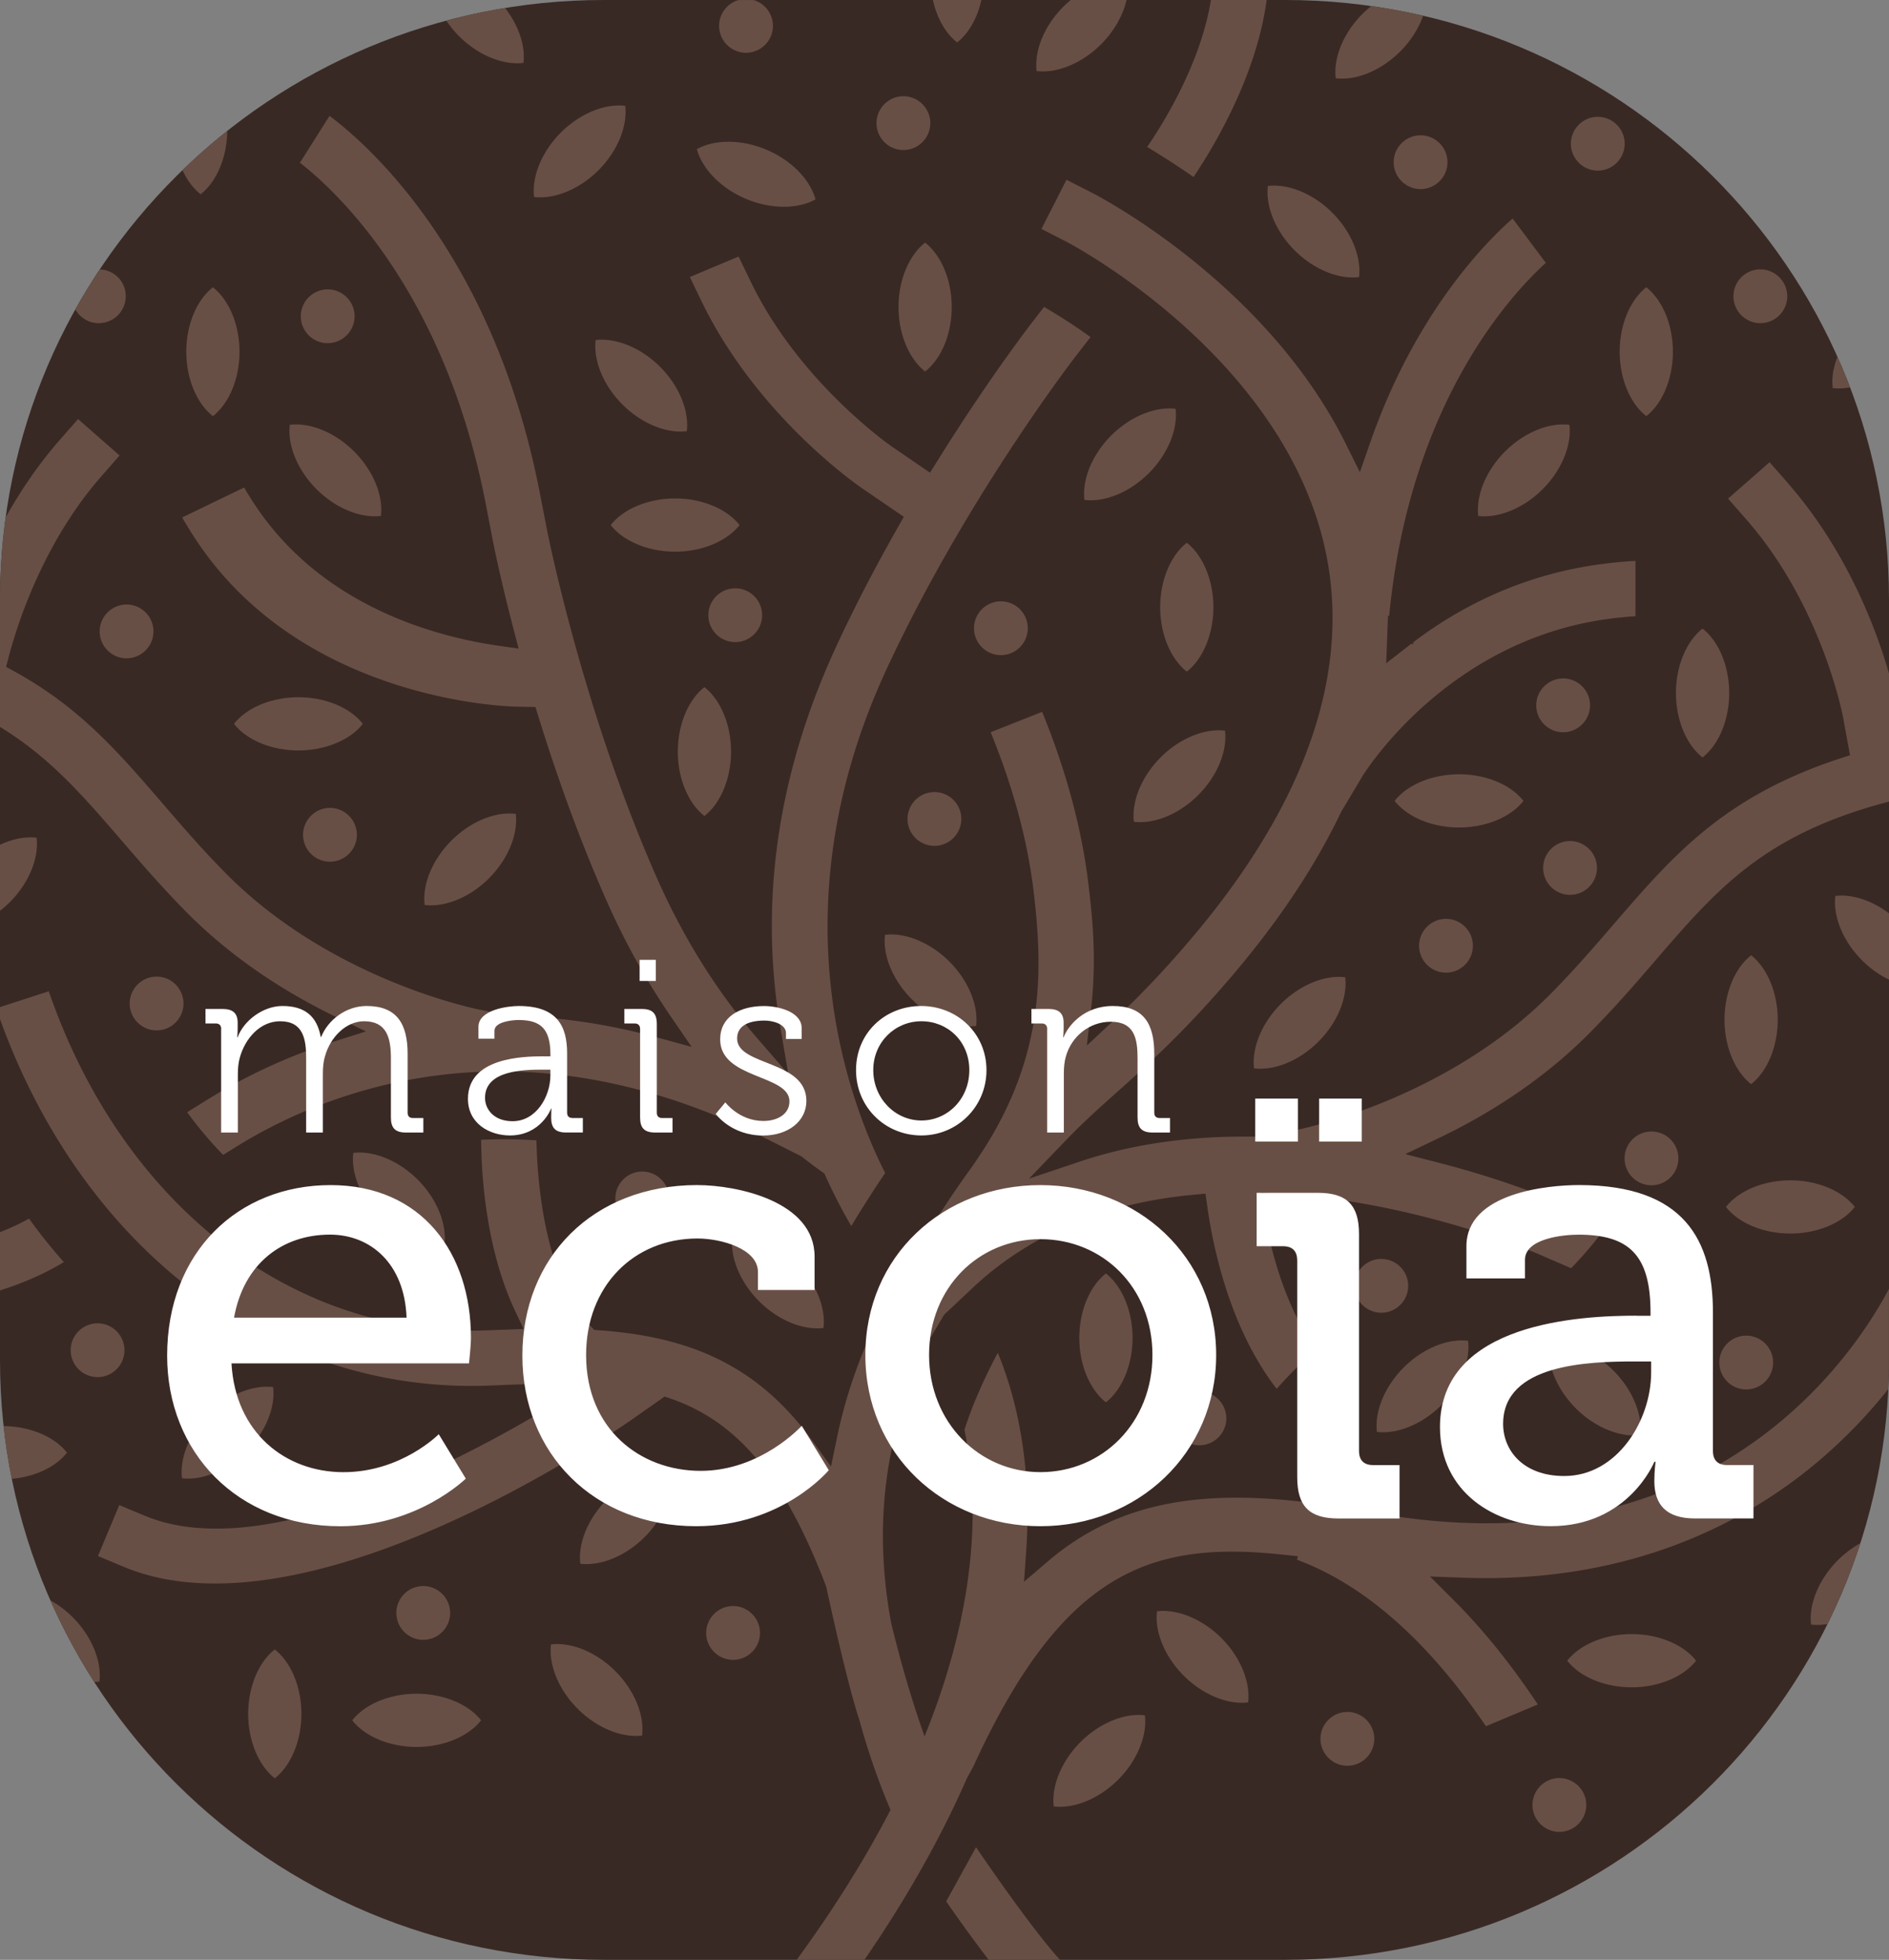
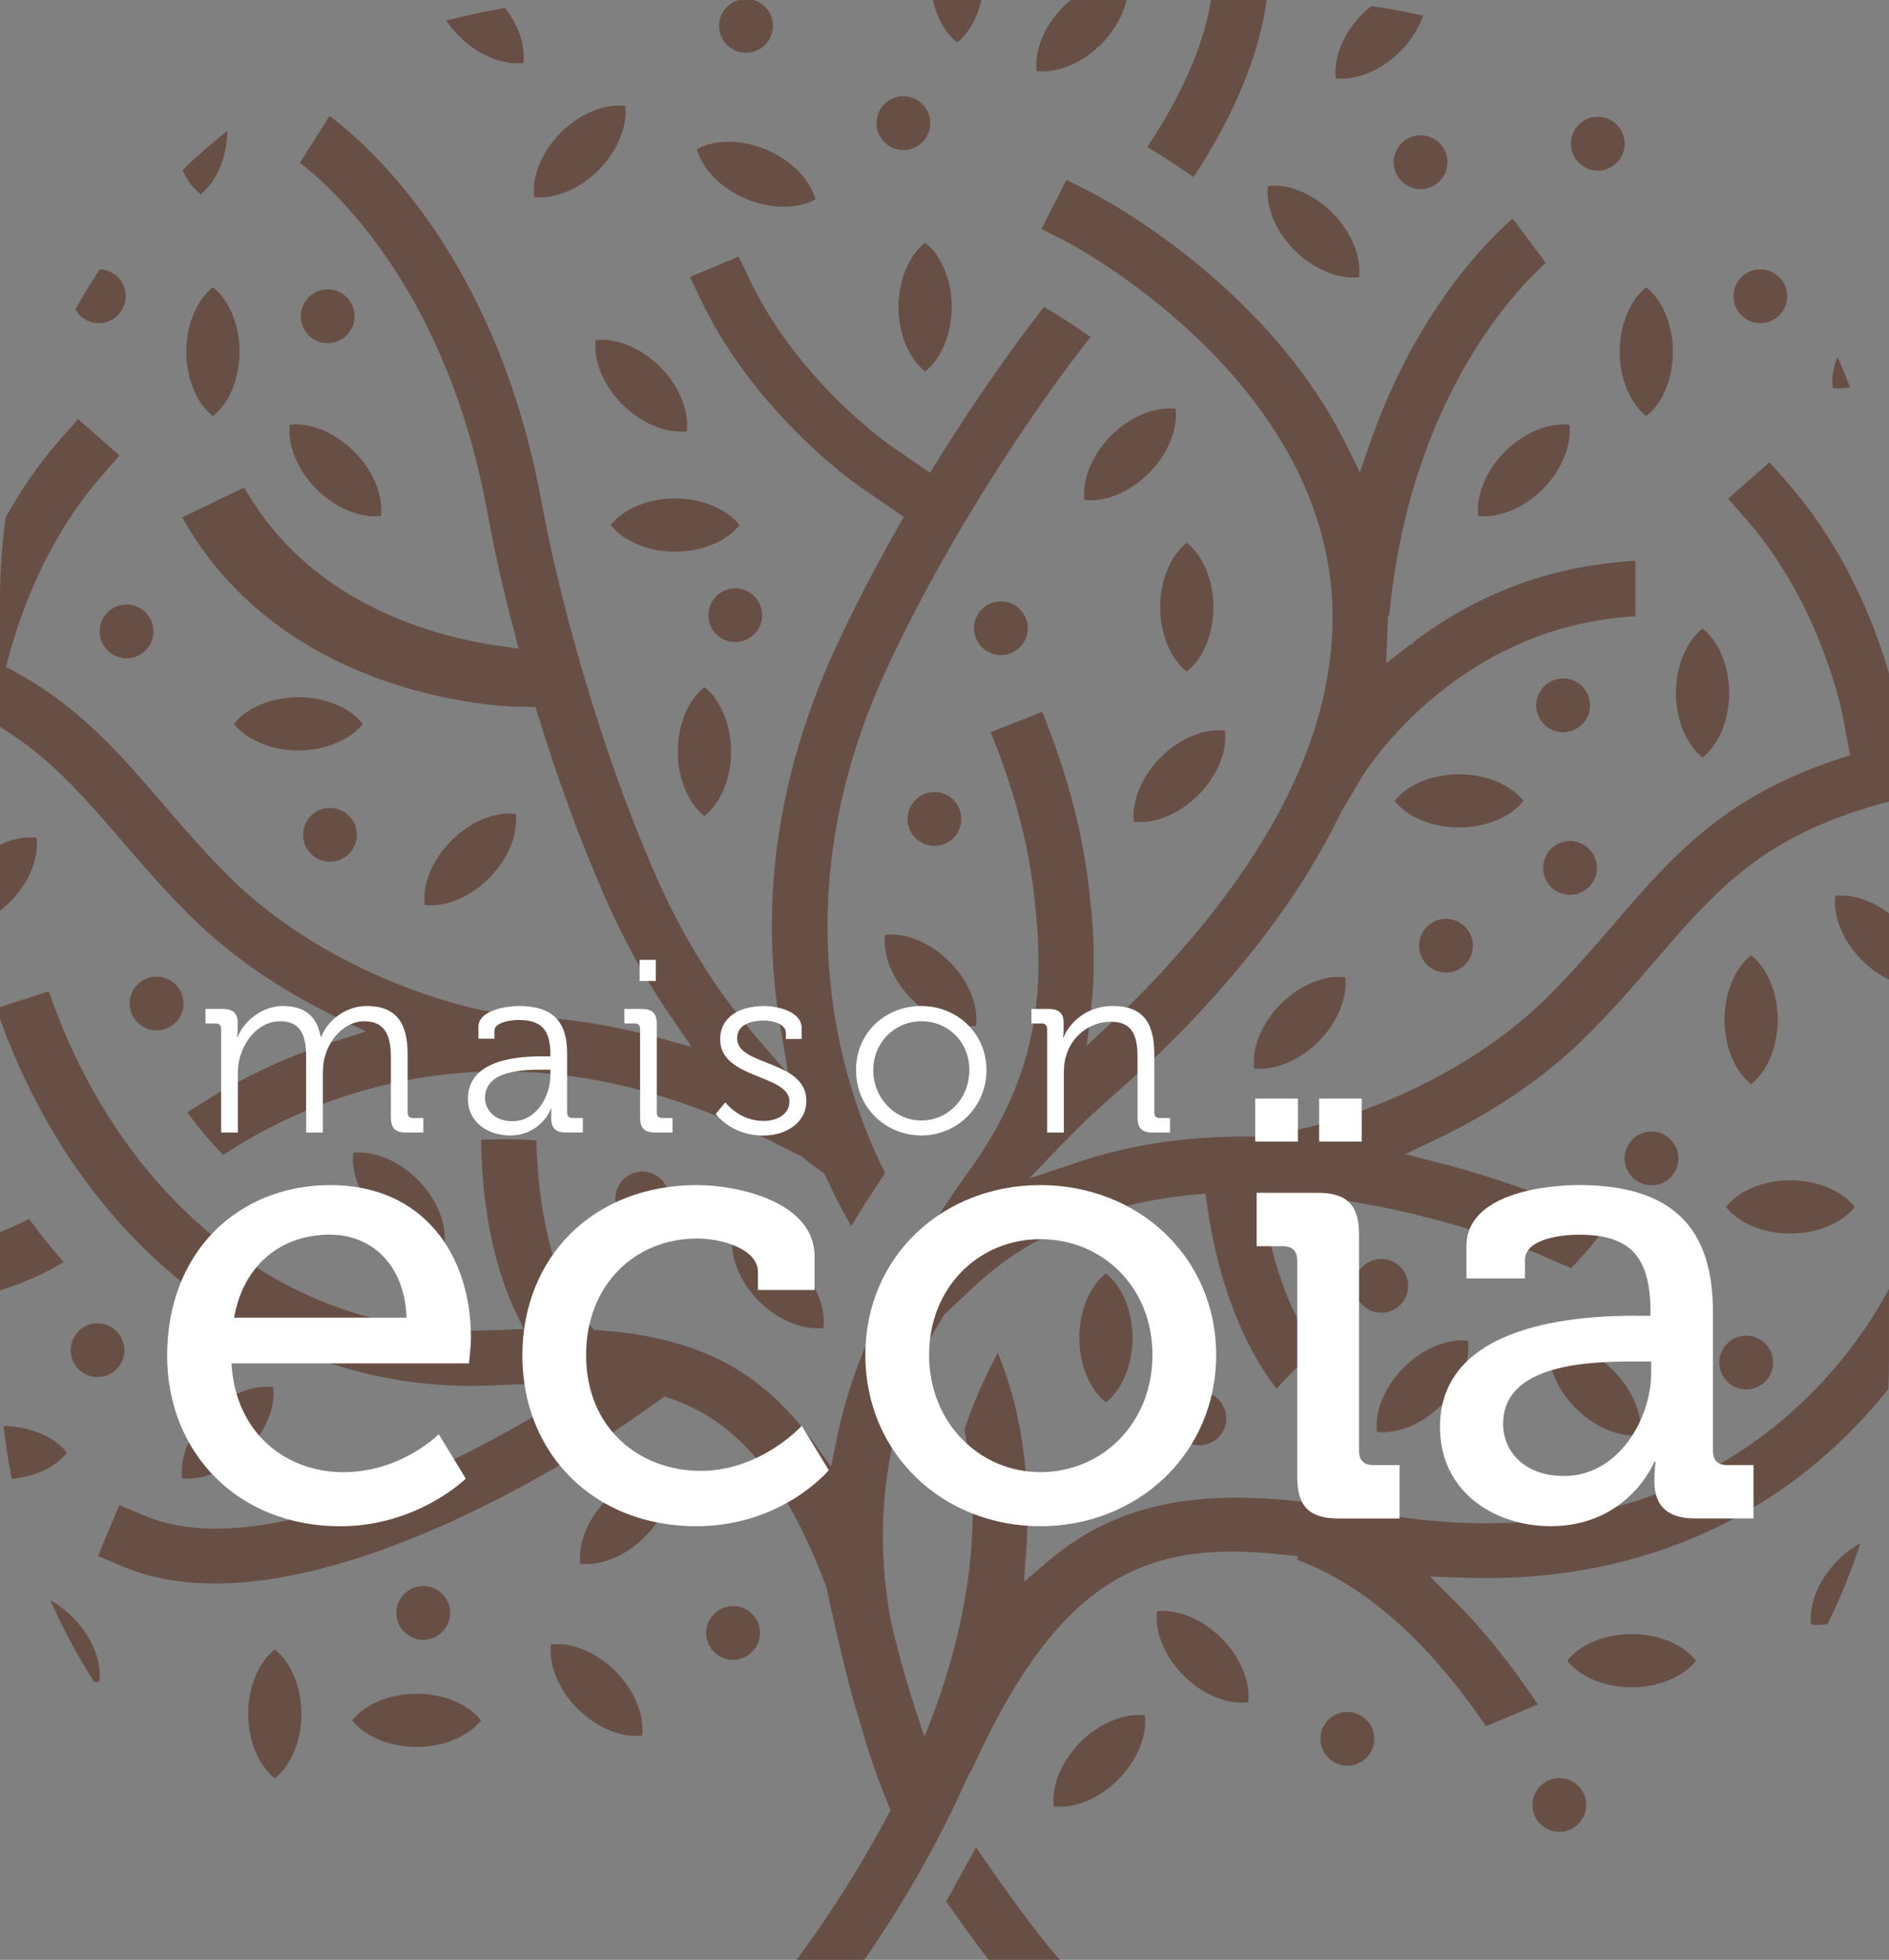
<svg xmlns="http://www.w3.org/2000/svg" id="Calque_2" data-name="Calque 2" viewBox="0 0 516.39 535.76">
  <rect x="0" y="0" width="516.39" height="535.76" fill="#808080" stroke="none" />
  <defs>
    <style>.cls-3{stroke-width:0;fill:#fff}</style>
  </defs>
  <g id="Calque_1-2" data-name="Calque 1">
-     <path d="M165.09 0h186.23c91.16 0 165.07 73.38 165.07 163.9v207.95c0 90.52-73.91 163.91-165.08 163.91H165.07C73.91 535.76 0 462.37 0 371.85V163.92C0 73.39 73.91 0 165.09 0" style="stroke-width:0;fill:#392924" />
    <path d="M58.2 78.54c-4.42 3.46-7.27 10.23-7.27 17.61s2.86 14.15 7.27 17.61c4.42-3.46 7.27-10.23 7.27-17.61S62.61 82 58.2 78.54Zm-30.95 94.07c0 4.06 3.3 7.35 7.35 7.35s7.35-3.3 7.35-7.35-3.3-7.35-7.35-7.35-7.35 3.3-7.35 7.35Zm-.23-84.27c4.05 0 7.35-3.3 7.35-7.35s-3.16-7.2-7.09-7.34c-2.36 3.55-4.59 7.19-6.68 10.93 1.26 2.24 3.66 3.77 6.41 3.77Zm6.1 141.29c5.39 6.26 10.96 12.72 17.69 19.55 11.21 11.37 25.03 21.07 41.09 28.84l8.15 3.94-8.63 2.73a153.842 153.842 0 0 0-34.79 15.97l-5.47 3.39c3.18 4.33 6.47 8.23 9.84 11.66l3.59-2.23c15.52-9.64 41.14-20.99 74.08-20.59h.25c22.91.34 46.32 6.37 69.59 17.9l10.55 5.31c1.84 1.44 3.68 2.84 5.53 4.16l.78.56.4.88c2.52 5.54 4.97 10.09 6.94 13.47 3.37-5.62 6.66-10.66 9.26-14.5-10.7-21.19-29.47-73.2.33-137.62 21.08-45.56 50.36-83.85 51.6-85.46l4.21-5.44c-4.03-2.91-8.28-5.67-12.7-8.24l-3.44 4.46c-.48.62-11.89 15.42-25.74 37.67l-1.99 3.19-10.41-7.13c-1.05-.73-25.55-17.95-38.67-45.22l-3.25-6.74-13.33 5.59 3.09 6.41c15.12 31.41 42.75 50.48 43.92 51.28l11.49 7.87-1.64 2.88c-6.3 11.08-11.97 22.04-16.84 32.55-15.98 34.56-21.12 69.63-15.25 104.24l2.14 12.66-8.41-9.7c-10.97-12.65-20.2-27.39-27.46-43.8-20.43-46.22-29.99-94.73-30.08-95.21l-2.01-10.33c-12.68-65.15-47.08-95.15-57.45-102.9l-8.09 12.81c9.6 7.44 39.99 35.16 51.08 94.74l1.66 8.57c.08.4 1.88 9.72 5.68 24.28l1.36 5.23-5.35-.76c-16.65-2.36-47.35-10.35-65.93-37.35a96.75 96.75 0 0 1-3.76-5.92l-16.92 8.17c1.46 2.57 3.01 5.04 4.7 7.5 29.41 42.74 84.35 44.19 86.67 44.23l5.2.09.77 2.49c5.6 18.14 11.88 35.12 18.66 50.46 5 11.32 10.96 22.04 17.71 31.87l5.56 8.1-9.47-2.59c-13.17-3.6-26.38-5.57-39.27-5.87l-.6-.06-8.29-1.59c-.38-.07-40.64-7.83-69.87-37.48-6.41-6.5-11.8-12.76-17.01-18.81-12.19-14.15-22.72-26.36-40.45-36.14l-2.46-1.35.71-2.71c2.31-8.79 9.4-31.2 25.34-49.39l4.98-5.68-11.35-9.95-4.98 5.68c-6 6.84-10.86 14.12-14.8 21.18C.54 148.78 0 156.29 0 163.92v34.8c13.57 8.26 22.55 18.66 33.12 30.91ZM54.85 53.1c4.36-3.41 7.19-10.05 7.27-17.31-4.25 3.37-8.33 6.95-12.23 10.72 1.24 2.72 2.93 5 4.96 6.59Zm88.24-35.9c.57-4.68-1.31-10.24-5.02-15-5.45.89-10.8 2.04-16.06 3.45.99 1.48 2.16 2.91 3.48 4.24 5.22 5.21 12.02 7.98 17.59 7.31Zm41.47 119.07c-7.38 0-14.15 2.86-17.61 7.27 3.46 4.41 10.24 7.27 17.61 7.27s14.15-2.86 17.61-7.27c-3.46-4.42-10.24-7.27-17.61-7.27Zm-80.43 4.77c.67-5.57-2.09-12.38-7.31-17.6-5.21-5.22-12.02-7.98-17.6-7.31-.67 5.57 2.09 12.38 7.31 17.6 5.22 5.22 12.03 7.98 17.6 7.31Zm-7.2-54.58c0-4.06-3.3-7.35-7.35-7.35s-7.35 3.3-7.35 7.35 3.3 7.35 7.35 7.35 7.35-3.3 7.35-7.35Zm66.67-39.92c5.21-5.22 7.98-12.03 7.31-17.6-5.58-.68-12.38 2.09-17.6 7.31-5.21 5.22-7.98 12.03-7.31 17.6 5.57.67 12.38-2.09 17.6-7.31Zm78.34 209.02c-.68 5.57 2.09 12.38 7.31 17.6 5.21 5.21 12 7.98 17.59 7.31.67-5.57-2.09-12.38-7.31-17.6-5.22-5.21-12.02-7.99-17.59-7.31Zm61.82-136.49c-5.21 5.22-7.98 12.03-7.31 17.6 5.58.67 12.38-2.09 17.6-7.31 5.21-5.22 7.98-12.03 7.31-17.6-5.59-.68-12.38 2.09-17.6 7.31Zm-40.97 104.81c0-4.06-3.3-7.35-7.35-7.35s-7.35 3.3-7.35 7.35 3.3 7.35 7.35 7.35 7.35-3.3 7.35-7.35Zm10.82-44.79c4.06 0 7.35-3.3 7.35-7.35s-3.3-7.35-7.35-7.35-7.35 3.3-7.35 7.35 3.3 7.35 7.35 7.35Zm-139.93 61c5.21-5.22 7.98-12.03 7.31-17.6-5.59-.69-12.38 2.09-17.59 7.31-5.22 5.22-7.99 12.03-7.31 17.6 5.59.67 12.38-2.09 17.59-7.31Zm176.29-15.44c5.58.68 12.38-2.09 17.59-7.31 5.22-5.22 7.99-12.03 7.31-17.6-5.59-.67-12.38 2.09-17.59 7.31-5.21 5.22-7.98 12.03-7.31 17.6Zm-227.12 3.56c0 4.06 3.3 7.35 7.35 7.35s7.35-3.3 7.35-7.35-3.3-7.35-7.35-7.35-7.35 3.3-7.35 7.35Zm16.34-30.33c-3.46-4.42-10.23-7.27-17.61-7.27s-14.15 2.86-17.61 7.27c3.46 4.42 10.24 7.27 17.61 7.27s14.15-2.86 17.61-7.27Zm225.24-49.5c-4.42 3.46-7.27 10.23-7.27 17.61s2.86 14.15 7.27 17.61c4.42-3.46 7.27-10.23 7.27-17.61s-2.86-14.15-7.27-17.61Zm79.68-7.34c5.58.66 12.38-2.09 17.6-7.31 5.21-5.22 7.98-12.03 7.31-17.6-5.59-.67-12.38 2.09-17.6 7.31-5.21 5.22-7.98 12.03-7.31 17.6Zm-23.12-96.7c0 4.05 3.3 7.35 7.35 7.35s7.35-3.3 7.35-7.35-3.3-7.35-7.35-7.35-7.35 3.3-7.35 7.35ZM200.2 338.12c-.67 5.57 2.09 12.38 7.31 17.6 5.22 5.22 12.02 7.98 17.6 7.31.67-5.57-2.09-12.38-7.31-17.6-5.22-5.22-12.03-7.97-17.6-7.31ZM382.74 14.1c2.93-2.93 5.09-6.36 6.3-9.8-4.65-1.08-9.38-1.96-14.17-2.64-.83.66-1.64 1.37-2.41 2.14-5.22 5.22-7.99 12.03-7.31 17.6 5.56.67 12.38-2.09 17.59-7.31Zm54.04 32.54c4.06 0 7.35-3.3 7.35-7.35s-3.3-7.35-7.35-7.35-7.35 3.3-7.35 7.35 3.3 7.35 7.35 7.35Zm68.96 59.24c-1.07-2.82-2.22-5.6-3.44-8.33-1.14 2.92-1.62 5.87-1.29 8.54 1.51.18 3.11.1 4.74-.2ZM371.51 75.75c.67-5.57-2.09-12.38-7.31-17.6-5.22-5.22-12.03-7.97-17.6-7.31-.67 5.57 2.09 12.38 7.31 17.6 5.22 5.22 12.03 7.97 17.6 7.31Zm78.53 38.01c4.42-3.46 7.27-10.23 7.27-17.61s-2.86-14.15-7.27-17.61c-4.42 3.46-7.27 10.23-7.27 17.61s2.86 14.15 7.27 17.61Zm31.18-25.42c4.06 0 7.35-3.3 7.35-7.35s-3.3-7.35-7.35-7.35-7.35 3.3-7.35 7.35 3.3 7.35 7.35 7.35Zm-15.8 118.72c4.42-3.46 7.28-10.23 7.28-17.61s-2.86-14.15-7.28-17.61c-4.42 3.46-7.27 10.23-7.27 17.61s2.86 14.15 7.27 17.61ZM246.96 41.01c4.05 0 7.35-3.3 7.35-7.35s-3.3-7.35-7.35-7.35-7.35 3.3-7.35 7.35 3.3 7.35 7.35 7.35ZM346.25 0h-15.22c-2.74 17.04-12.7 33.25-17.43 40.18 4.34 2.61 8.58 5.36 12.67 8.2 5.4-8.02 17.22-27.55 19.98-48.38ZM162.84 92.97c-.67 5.57 2.09 12.38 7.31 17.6 5.21 5.21 12.01 7.98 17.6 7.31.67-5.57-2.09-12.38-7.31-17.6-5.22-5.21-12.01-7.98-17.6-7.31Zm41.1-78.55c4.05 0 7.35-3.3 7.35-7.35 0-3.35-2.25-6.18-5.32-7.06h-4.07a7.352 7.352 0 0 0-5.32 7.06c0 4.05 3.3 7.35 7.35 7.35Zm4.4 153.76c0-4.06-3.3-7.35-7.35-7.35s-7.35 3.3-7.35 7.35 3.3 7.35 7.35 7.35 7.35-3.3 7.35-7.35Zm-15.77 19.67c-4.42 3.46-7.28 10.24-7.28 17.61s2.86 14.15 7.28 17.61c4.42-3.46 7.27-10.24 7.27-17.61s-2.86-14.15-7.27-17.61Zm53.06-103.91c0 7.38 2.86 14.15 7.27 17.61 4.42-3.46 7.27-10.23 7.27-17.61s-2.86-14.15-7.27-17.61c-4.42 3.46-7.27 10.23-7.27 17.61Zm55.35-71.82C304.57 8.53 307 4.18 307.95 0h-15.24c-.69.57-1.37 1.18-2.02 1.83-5.21 5.22-7.98 12.03-7.31 17.6 5.56.66 12.38-2.09 17.59-7.31Zm-39.33-.52c3.18-2.49 5.54-6.69 6.62-11.6h-13.24c1.08 4.91 3.45 9.11 6.62 11.6Zm-57.77 42.74c6.79 2.88 14.15 2.89 19.05.17-1.46-5.41-6.59-10.69-13.38-13.57-6.79-2.88-14.14-2.89-19.05-.17 1.46 5.41 6.58 10.69 13.38 13.57Zm254.93 262.33c0-4.06-3.3-7.35-7.35-7.35s-7.35 3.3-7.35 7.35 3.3 7.35 7.35 7.35 7.35-3.3 7.35-7.35Zm19.89-20.3c4.42-3.46 7.27-10.23 7.27-17.61s-2.86-14.15-7.27-17.61c-4.42 3.46-7.27 10.23-7.27 17.61s2.86 14.15 7.27 17.61Zm10.03-164.34-4.98-5.67-11.35 9.95 4.98 5.68c20.37 23.24 26.19 52.72 26.43 53.97l1.92 10.49-2.98.98c-31.62 10.43-45.52 26.55-61.6 45.21-5.28 6.12-10.66 12.36-17.01 18.81-28.6 29.02-68.18 37.15-69.85 37.48l-9.56 1.83h-.39c-17.89-.43-34.43 1.84-49.13 6.78l-13.92 4.67 10.18-10.58c4.74-4.93 9.36-9.05 13.82-13.03 8.69-7.76 18.49-16.51 31.77-32.14 12.62-14.85 22.57-29.83 29.57-44.53l5.78-9.69c.96-1.56 23.5-37.36 67.61-43.1 2.33-.3 4.69-.54 7.06-.69v-15.12c-3.06.17-6.06.45-9.1.85-18.73 2.44-36.08 9.62-51.6 21.36l-.04.54-.6-.05-.67.52-6.13 4.77.49-13 .33.02c5.57-58.46 33.78-88.31 42.82-96.48l-9.08-12.12c-7.2 6.31-26.57 25.73-38.94 61.26l-2.81 8.09-3.81-7.67c-21.91-44.16-67.74-67.87-69.69-68.86l-6.71-3.41-6.84 13.43 6.71 3.43c.6.31 60.35 31.46 71.19 85.81 3.85 19.33 1.06 39.75-8.3 60.7l-.65 1.44c-6.46 14.02-15.91 28.4-28.08 42.72-7.2 8.48-13.77 15.4-21.3 22.45l-7.17 6.71 1.13-9.75c1.68-14.39.26-26.32-.67-34.22-1.79-15.13-6.05-31.01-12.67-47.27l-14.07 5.57c6.16 15.11 10.11 29.72 11.74 43.48 2.4 20.3 3.49 44.22-14.15 71.31-.81 1.24-1.69 2.54-2.58 3.85a260.93 260.93 0 0 0-8.63 12.59c-5 7.38-11.39 17.2-16.84 28.31l-.81 1.44-.53 1.37c-4.72 10.14-8.05 20.08-10.19 30.39l-1.66 8-4.78-6.62c-14.16-19.6-31.67-28.75-58.55-30.62l-1.39-.1-.96-1.01c-12.95-13.6-14.66-40.86-14.84-50.82-3.58-.23-8.97-.43-15.12-.16.08 10.34 1.41 30.07 9.29 46.8l2.32 4.93-9.4.35c-53.29 2.29-100.14-33.97-120.41-92.67L0 275.31v3.27c23.01 63.66 75.18 102.75 134.38 100.17 4.69-.2 9.12-.36 13.35-.43l13.38-.23-11.46 6.91c-22.22 13.38-77.4 43.04-110.08 29.36l-6.96-2.91-5.83 13.92 6.96 2.92c50.73 21.25 135.79-37.97 139.39-40.5l8.55-6.02 1.74.6c18.42 6.38 31.23 21.84 42.46 51.43 0 0 5.45 25.65 9.13 36.68 0 0 2.94 11.44 8.43 24.29-6.61 12.77-15.03 26.45-25.65 40.99h18.51c11.53-16.77 20.92-33.41 28.02-49.65l1.75-3.19c24.46-53.51 48.67-61.73 84.37-57.95l4.4.47-.3.94c18.42 6.83 35.77 22.12 51.67 45.52l14.17-5.95c-1.02-1.54-2.07-3.07-3.14-4.6-6.31-9.02-12.99-17.06-19.85-23.91l-6.48-6.47 9.15.33c47.4 1.71 79.04-16.52 97.32-32.1a140.94 140.94 0 0 0 18.81-19.46c.12-2.61.19-5.24.19-7.88v-19.52c-9.55 18.09-48.78 78.09-141.45 61.09-35.96-6.6-64.78-6.85-88.47 13.4l-6.53 5.58.6-8.56c1.81-25.87-3.74-44.37-7.77-54.03-3.29 6.21-6.8 13.71-9.11 21.07 3.53 16.61 4.78 45.14-10.9 83.77-2.61-7.25-5.85-17.47-9.12-30.89-5.09-27.4-1.64-52.84 10.53-77.75l3.94-6.63 7.77-7.31c15.51-14.59 35.79-23.16 60.25-25.46l3.42-.32.48 3.4c1.68 11.93 6.35 33.61 18.97 49.95 3.29-3.68 6.93-7.34 10.73-10.8-8.52-11.87-12.48-27.24-14.31-38.42l-.72-4.42 4.47.25c38.3 2.11 71.38 16.55 71.7 16.69l8.62 3.74c3.49-3.56 6.88-7.6 10.12-12.06l-12.55-5.45c-1.44-.64-14.34-6.3-33.34-11.21l-9.56-2.47 8.91-4.26c16.36-7.82 30.43-17.64 41.82-29.19 6.74-6.83 12.31-13.29 17.69-19.54 16.9-19.6 29.73-34.47 63.82-43.38v-35.02c-3.46-11.97-11.45-33.55-27.67-52.05ZM423.48 367.4c-.67 5.57 2.09 12.38 7.31 17.6 5.21 5.22 12.01 7.97 17.6 7.31.67-5.57-2.09-12.38-7.31-17.6-5.22-5.22-12.04-7.97-17.6-7.31Zm22.56 79.32c-7.38 0-14.15 2.86-17.61 7.27 3.46 4.42 10.24 7.27 17.61 7.27s14.15-2.86 17.61-7.27c-3.46-4.42-10.24-7.27-17.61-7.27Zm23.97-74.24c0 4.06 3.3 7.35 7.35 7.35s7.35-3.3 7.35-7.35-3.3-7.35-7.35-7.35-7.35 3.3-7.35 7.35Zm25.08 71.64c1.43.17 2.95.11 4.49-.15 3.51-7.09 6.51-14.47 8.97-22.09-2.17 1.2-4.26 2.76-6.15 4.65-5.21 5.22-7.98 12.03-7.31 17.6Zm6.63-199.19c-.67 5.57 2.09 12.38 7.31 17.6 2.24 2.24 4.76 4.02 7.36 5.27v-18.11c-4.68-3.54-10.08-5.31-14.67-4.76Zm-107.71 139.2c5.21-5.21 7.98-12.02 7.31-17.6-5.58-.67-12.38 2.09-17.6 7.31-5.21 5.22-7.98 12.03-7.31 17.6 5.56.66 12.38-2.09 17.6-7.31Zm113.03-54.19c-3.46-4.41-10.24-7.27-17.61-7.27s-14.15 2.86-17.61 7.27c3.46 4.42 10.23 7.27 17.61 7.27s14.15-2.86 17.61-7.27Zm-90.57-111c-3.46-4.42-10.23-7.27-17.61-7.27s-14.15 2.86-17.61 7.27c3.46 4.42 10.24 7.27 17.61 7.27s14.15-2.86 17.61-7.27Zm18.19-26.12c0-4.06-3.3-7.35-7.35-7.35s-7.35 3.3-7.35 7.35 3.3 7.35 7.35 7.35 7.35-3.3 7.35-7.35Zm-46.72 65.72c0 4.06 3.3 7.35 7.35 7.35s7.35-3.3 7.35-7.35-3.3-7.35-7.35-7.35-7.35 3.3-7.35 7.35Zm-37.81 15.92c-5.21 5.22-7.98 12.03-7.31 17.6 5.57.67 12.38-2.09 17.6-7.31 5.21-5.22 7.98-12.03 7.31-17.6-5.6-.68-12.38 2.09-17.6 7.31ZM67.35 396.79c5.21-5.22 7.98-12.03 7.31-17.6-5.6-.67-12.38 2.09-17.6 7.31-5.21 5.22-7.98 12.03-7.31 17.6 5.57.66 12.38-2.09 17.6-7.31Zm253.18-9.05c0 4.06 3.3 7.35 7.35 7.35s7.35-3.3 7.35-7.35-3.3-7.35-7.35-7.35-7.35 3.3-7.35 7.35Zm-25.48-22c0 7.38 2.86 14.15 7.27 17.61 4.42-3.46 7.28-10.24 7.28-17.61s-2.86-14.15-7.28-17.61c-4.42 3.46-7.27 10.23-7.27 17.61ZM429.2 244.62c4.06 0 7.35-3.3 7.35-7.35s-3.3-7.35-7.35-7.35-7.35 3.3-7.35 7.35 3.3 7.35 7.35 7.35Zm-44.25 106.89c0-4.06-3.3-7.35-7.35-7.35s-7.35 3.3-7.35 7.35 3.3 7.35 7.35 7.35 7.35-3.3 7.35-7.35Zm41.33 134.57c-4.06 0-7.35 3.3-7.35 7.35s3.3 7.35 7.35 7.35 7.35-3.3 7.35-7.35-3.3-7.35-7.35-7.35ZM26.67 376.46c4.06 0 7.35-3.3 7.35-7.35s-3.3-7.35-7.35-7.35-7.35 3.3-7.35 7.35 3.3 7.35 7.35 7.35ZM13.8 437.52c3.42 7.76 7.42 15.2 11.96 22.27.48 0 .95-.03 1.41-.09.67-5.57-2.09-12.38-7.31-17.6a27.52 27.52 0 0 0-6.06-4.59Zm61.32 13.39c-4.42 3.46-7.27 10.23-7.27 17.61s2.86 14.15 7.27 17.61c4.42-3.46 7.27-10.23 7.27-17.61s-2.86-14.15-7.27-17.61Zm-56.81-53.79c-3.41-4.36-10.06-7.19-17.32-7.27.54 4.87 1.28 9.69 2.24 14.42 6.36-.57 12.02-3.25 15.08-7.16Zm149.91-69.5c0 4.06 3.3 7.35 7.35 7.35s7.35-3.3 7.35-7.35-3.3-7.35-7.35-7.35-7.35 3.3-7.35 7.35ZM35.46 274.33c0 4.06 3.3 7.35 7.35 7.35s7.35-3.3 7.35-7.35-3.3-7.35-7.35-7.35-7.35 3.3-7.35 7.35Zm61.12 40.84c-.67 5.57 2.09 12.38 7.31 17.6 5.22 5.21 12.04 7.98 17.6 7.31.67-5.57-2.09-12.38-7.31-17.6-5.21-5.22-12.01-7.97-17.6-7.31ZM7.93 333.14A62.703 62.703 0 0 1 0 336.83v15.93c5.95-1.88 11.92-4.39 17.45-7.74-3.83-4.3-7.06-8.47-9.52-11.88ZM113.9 463.02c-7.38 0-14.15 2.86-17.61 7.27 3.46 4.42 10.24 7.27 17.61 7.27s14.15-2.86 17.61-7.27c-3.46-4.41-10.23-7.27-17.61-7.27ZM10 229.02c-3.11-.38-6.61.32-10 1.92v18.04c.93-.72 1.83-1.5 2.69-2.36 5.21-5.21 7.98-12.02 7.31-17.6Zm285.37 247.21c-5.21 5.22-7.98 12.03-7.31 17.6 5.56.66 12.38-2.09 17.6-7.31 5.21-5.22 7.98-12.03 7.31-17.6-5.57-.67-12.38 2.09-17.6 7.31Zm20.91-35.75c-.67 5.57 2.09 12.38 7.31 17.6 5.22 5.21 12.03 7.98 17.6 7.31.67-5.57-2.09-12.38-7.31-17.6-5.22-5.21-12.04-7.98-17.6-7.31ZM368.33 468c-4.06 0-7.35 3.3-7.35 7.35s3.3 7.35 7.35 7.35 7.35-3.3 7.35-7.35-3.3-7.35-7.35-7.35Zm-109.67 51.79c4.25 6.12 8.15 11.47 11.61 15.96h19.49c-5.62-6.13-15.37-19.62-22.94-30.77l-8.16 14.81Zm-135.61-78.86c0-4.05-3.3-7.35-7.35-7.35s-7.35 3.3-7.35 7.35 3.3 7.35 7.35 7.35 7.35-3.3 7.35-7.35Zm27.57 8.61c-.67 5.57 2.09 12.38 7.31 17.6 5.22 5.22 12.02 7.98 17.6 7.31.67-5.57-2.09-12.38-7.31-17.6s-12.02-7.99-17.6-7.31Zm15.33-39.66c-5.22 5.22-7.99 12.03-7.31 17.6 5.56.67 12.38-2.09 17.59-7.31 5.22-5.22 7.99-12.03 7.31-17.6-5.58-.68-12.38 2.09-17.59 7.31Zm34.45 29.17c-4.05 0-7.35 3.3-7.35 7.35s3.3 7.35 7.35 7.35 7.35-3.3 7.35-7.35-3.3-7.35-7.35-7.35Z" style="fill:#684f45;stroke-width:0" />
    <path class="cls-3" d="M90.38 323.97c24.99 0 38.36 18.65 38.36 41.7 0 2.29-.53 7.04-.53 7.04H63.28c1.06 19 14.78 29.74 30.62 29.74s26.04-10.38 26.04-10.38l7.39 12.14s-13.2 13.02-34.31 13.02c-28.15 0-47.33-20.23-47.33-46.63 0-28.33 19.36-46.63 44.69-46.63Zm20.76 36.24c-.53-14.78-9.85-22.7-20.94-22.7-13.02 0-23.58 7.92-26.22 22.7h47.15ZM190.66 323.97c10.73 0 32.02 4.4 32.02 19.53v9.15H207.2v-4.93c0-6.33-10.03-9.15-16.54-9.15-17.42 0-30.44 13.02-30.44 31.85 0 20.24 14.78 31.67 31.32 31.67s27.63-12.32 27.63-12.32l7.39 12.14s-12.67 15.31-36.25 15.31c-27.98 0-47.51-19.88-47.51-46.63s19.18-46.63 47.86-46.63ZM284.42 323.97c26.57 0 48.04 19.53 48.04 46.45s-21.47 46.8-48.04 46.8-47.86-19.71-47.86-46.8 21.29-46.45 47.86-46.45Zm0 78.47c16.89 0 30.62-13.37 30.62-32.02s-13.73-31.67-30.62-31.67-30.44 13.2-30.44 31.67 13.73 32.02 30.44 32.02ZM354.61 344.55c0-2.64-1.41-3.87-3.87-3.87h-7.21v-14.6h16.72c7.92 0 11.26 3.34 11.26 11.26v59.3c0 2.64 1.41 3.87 3.87 3.87h7.21v14.6h-16.71c-7.92 0-11.26-3.34-11.26-11.26v-59.3ZM447.33 359.69h3.87v-.88c0-15.66-5.81-21.29-19.71-21.29-4.23 0-14.61 1.06-14.61 6.86v5.1h-16.01v-8.8c0-14.6 22.17-16.72 30.79-16.72 28.86 0 36.6 15.13 36.6 34.84v37.83c0 2.64 1.41 3.87 3.87 3.87h7.21v14.6h-16.01c-7.92 0-11.09-3.87-11.09-10.2 0-2.99.35-5.28.35-5.28h-.35s-7.04 17.59-28.33 17.59c-15.31 0-30.27-9.32-30.27-27.1 0-28.68 38.71-30.44 53.66-30.44Zm-19.71 43.81c14.43 0 23.75-15.13 23.75-28.33v-2.99h-4.4c-12.84 0-36.07.7-36.07 17.07 0 7.21 5.45 14.25 16.71 14.25ZM343.14 300.32h11.66v11.74h-11.66zM360.6 300.32h11.66v11.74H360.6zM60.47 281.26c0-.94-.54-1.48-1.48-1.48h-2.82v-3.96h4.7c2.82 0 4.1 1.21 4.1 3.76v1.54c0 1.34-.13 2.42-.13 2.42h.13c1.68-4.57 6.98-8.53 12.22-8.53 6.25 0 9.47 2.89 10.48 8.46h.13c1.81-4.57 6.72-8.46 12.42-8.46 8.19 0 11.21 4.77 11.21 13.1v16.05c0 1.01.54 1.48 1.48 1.48h2.82v3.96h-4.77c-2.89 0-4.1-1.21-4.1-4.1v-16.25c0-5.51-1.14-10.07-7.32-10.07-5.1 0-9.33 4.57-10.68 9.54-.47 1.48-.6 3.09-.6 4.9v15.98h-4.57v-20.35c0-5.1-.74-10.07-7.12-10.07-5.51 0-9.6 4.77-11.01 9.94-.4 1.41-.54 2.96-.54 4.5v15.98h-4.57v-28.34ZM148.59 288.78h1.88v-.4c0-7.05-2.55-9.54-8.73-9.54-1.68 0-6.58.47-6.58 2.95v2.15h-4.37v-3.22c0-4.7 8.06-5.71 11.01-5.71 10.68 0 13.23 5.71 13.23 12.96v16.18c0 1.01.54 1.48 1.48 1.48h2.82v3.96h-4.63c-2.89 0-4.03-1.28-4.03-4.03 0-1.48.07-2.48.07-2.48h-.13c.07 0-2.75 7.32-11.21 7.32-5.64 0-11.48-3.29-11.48-10.01 0-11.21 14.84-11.62 20.68-11.62Zm-8.47 17.73c6.45 0 10.34-6.72 10.34-12.56v-1.54h-1.95c-5.31 0-15.92.13-15.92 7.72 0 3.16 2.48 6.38 7.52 6.38ZM174.98 281.26c0-.94-.54-1.48-1.48-1.48h-2.82v-3.96h4.77c2.89 0 4.1 1.21 4.1 4.1v24.24c0 1.01.54 1.48 1.48 1.48h2.82v3.96h-4.77c-2.89 0-4.1-1.21-4.1-4.1v-24.24Zm-.13-18.87h4.43v5.77h-4.43v-5.77ZM198.28 301.34s3.76 5.1 10.41 5.1c3.76 0 7.12-1.81 7.12-5.37 0-7.39-18.94-6.04-18.94-16.92 0-6.11 5.24-9.13 12.02-9.13 3.42 0 10.27 1.34 10.27 6.11v2.89h-4.3v-1.61c0-2.48-3.63-3.42-5.84-3.42-4.7 0-7.52 1.61-7.52 4.9 0 7.59 18.94 5.84 18.94 17.06 0 5.64-5.1 9.47-11.82 9.47-8.8 0-12.96-5.91-12.96-5.91l2.62-3.16ZM251.81 275.01c9.87 0 17.86 7.52 17.86 17.53s-7.99 17.86-17.8 17.86-17.86-7.66-17.86-17.86 7.99-17.53 17.8-17.53Zm.07 31.3c7.19 0 13.1-5.91 13.1-13.77s-5.91-13.36-13.1-13.36-13.16 5.71-13.16 13.36 5.91 13.77 13.16 13.77ZM286.26 281.26c0-.94-.54-1.48-1.48-1.48h-2.82v-3.96h4.7c2.82 0 4.1 1.21 4.1 3.76v1.54c0 1.34-.13 2.42-.13 2.42h.13c1.21-3.09 5.51-8.53 13.43-8.53 8.39 0 11.35 4.77 11.35 13.1v16.05c0 1.01.54 1.48 1.48 1.48h2.82v3.96h-4.77c-2.89 0-4.1-1.21-4.1-4.1v-16.18c0-5.31-.81-10.01-7.32-10.01-5.78 0-10.75 3.96-12.29 9.54-.4 1.41-.54 2.96-.54 4.57v16.18h-4.57v-28.34Z" />
  </g>
</svg>